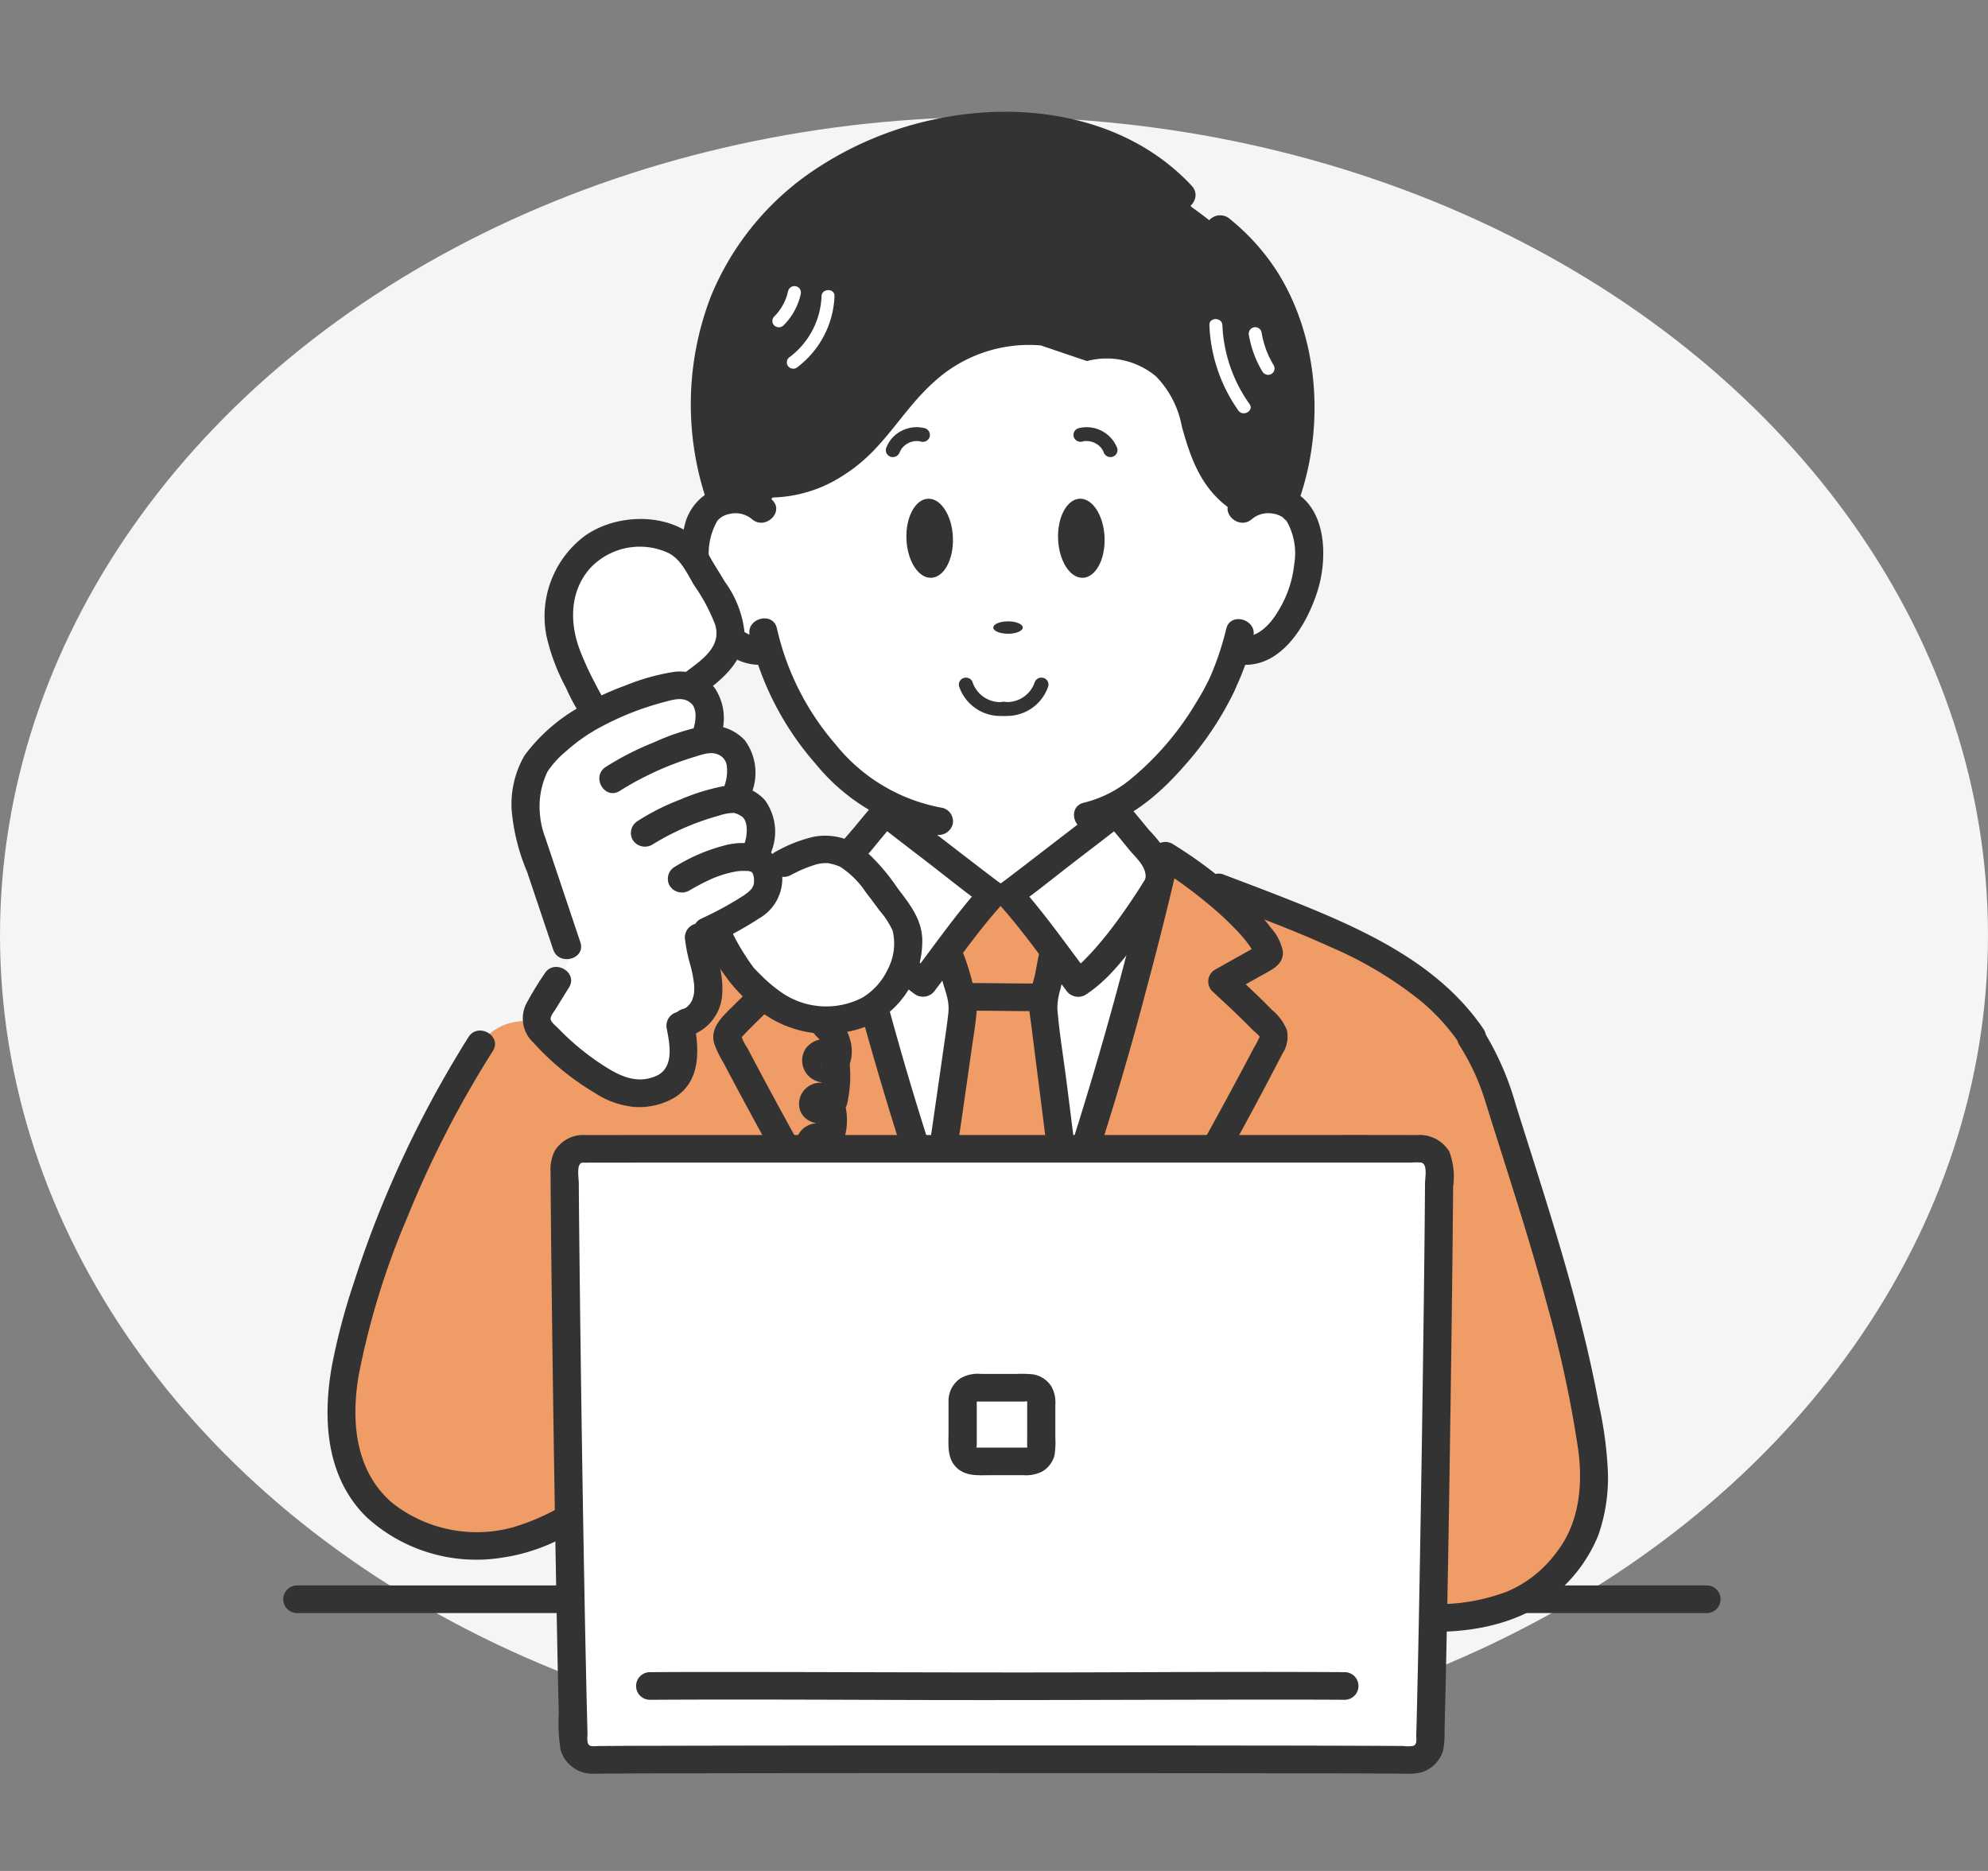
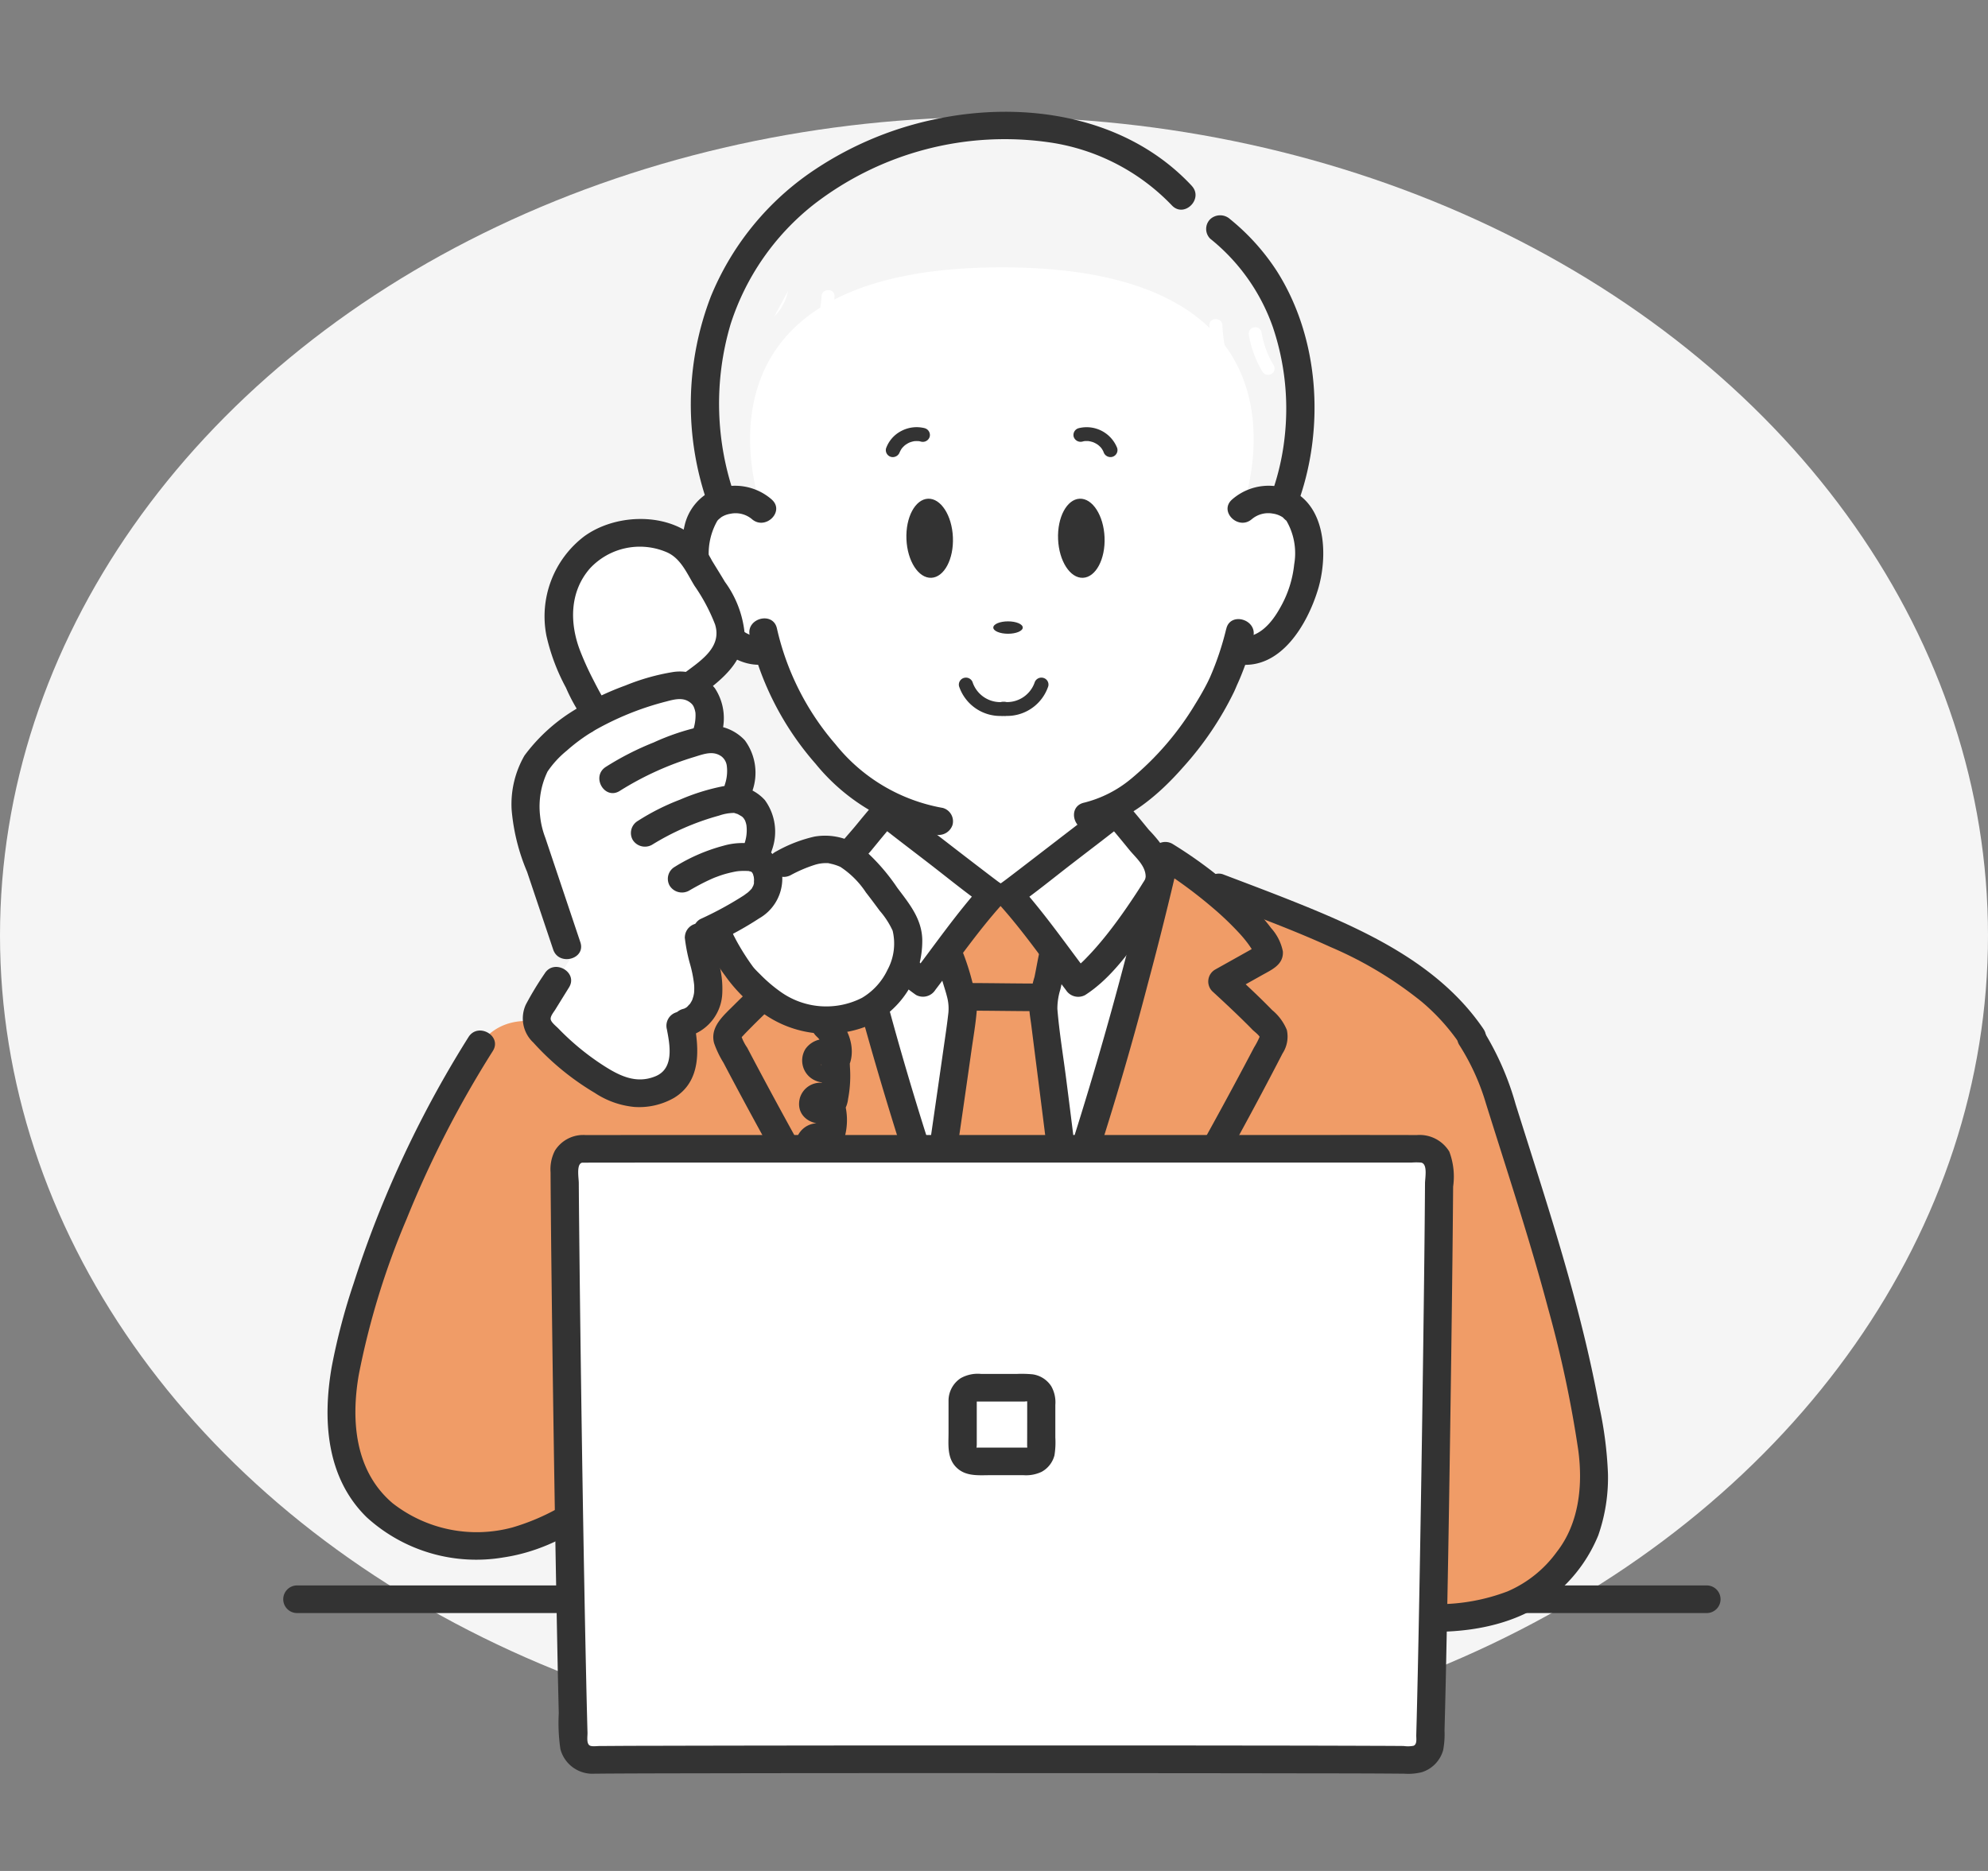
<svg xmlns="http://www.w3.org/2000/svg" width="170" height="160" viewBox="0 0 170 160">
  <rect x="0" y="0" width="170" height="160" fill="#808080" stroke="none" />
  <defs>
    <clipPath id="a">
      <rect width="150" height="160" transform="translate(433 1415)" fill="#fff" stroke="#707070" stroke-width="1" />
    </clipPath>
    <clipPath id="b">
      <rect width="122.874" height="142.123" fill="#f09c67" />
    </clipPath>
  </defs>
  <g transform="translate(2305 -1537)">
    <ellipse cx="85" cy="70" rx="85" ry="70" transform="translate(-2305 1547)" fill="#f5f5f5" />
    <g transform="translate(-2728 122)" clip-path="url(#a)">
      <g transform="translate(447.239 1424.558)">
        <g clip-path="url(#b)">
          <path d="M1.163,258.446H121.709a1.181,1.181,0,0,0,0-2.362H1.163a1.181,1.181,0,0,0,0,2.362" transform="translate(0 -130.059)" fill="#333" />
          <path d="M116.9,47.722a3.25,3.25,0,0,1,2.321-.833,2.987,2.987,0,0,1,2.676,1.458c.909,1.546.871,4.4.26,6.158a9.48,9.48,0,0,1-2.847,4.528,3.587,3.587,0,0,1-2.729.772l-.262-.043a20.079,20.079,0,0,1-.939,2.5c-.688,1.832-4.47,8.224-9.271,10.787v.588c-.4.316-8.528,6.6-9.144,7.029H95.537c-.616-.428-8.746-6.713-9.144-7.029v-.748a19.147,19.147,0,0,1-5.387-4.56,23.786,23.786,0,0,1-4.633-8.57,3.519,3.519,0,0,1-2.952-.724A9.481,9.481,0,0,1,70.574,54.5c-.61-1.763-.648-4.612.26-6.158a2.988,2.988,0,0,1,2.676-1.458,3.25,3.25,0,0,1,2.321.833S67.982,27.033,96.368,27.033,116.9,47.722,116.9,47.722" transform="translate(-34.931 -13.729)" fill="#fff" />
          <path d="M65.457,172.327c-2.567-6.248-3.321-8.579-5.444-14.972-2.979-8.972-5.748-18.838-7.868-28.065-2.708,1.7-7.414,5.241-8.775,7.992-.061.123-9.3,9.756-12.67,7.775-6.6-3.876-8.929.332-8.929.332a90.283,90.283,0,0,0-10.744,24.292c-1.233,4.485-2.037,9.559.4,13.539s7.76,5.726,12.423,4.857,8.657-3.944,11.531-7.648H65.338v14.043h38.2a17.122,17.122,0,0,0,7.417-1.6,12.548,12.548,0,0,0,4.281-4,11.123,11.123,0,0,0,1.688-8.172,120.033,120.033,0,0,0-2.5-11.93c-1.671-6.474-3.743-12.848-5.748-19.281a16.913,16.913,0,0,0-2.108-4.611l-.087-.172c-4.47-6.659-13.182-9.466-23.116-13.286-1.109-.842-2.189-1.581-3.062-2.129-2.119,9.227-4.888,19.093-7.868,28.065-2.207,6.647-2.934,8.9-5.758,15.736h-.911q-.162-.391-.315-.764" transform="translate(-4.905 -65.663)" fill="#f09c67" />
-           <path d="M83.6,32.3a11.593,11.593,0,0,1-6.02,1.882l-.942,1a3.249,3.249,0,0,0-2.321-.833,3.867,3.867,0,0,0-1.09.184,25.558,25.558,0,0,1-1.095-12.795,22.569,22.569,0,0,1,5.306-10.836c8.491-9.511,27.246-12.538,35.98-1.542a38.942,38.942,0,0,1,3.692,2.968c5.823,5.472,6.868,15.129,4.133,22.247a3.808,3.808,0,0,0-1.211-.225,3.142,3.142,0,0,0-2.663,1.226c-3.093-1.781-4.043-4.727-4.805-7.468a8.3,8.3,0,0,0-2.194-4.27,6.576,6.576,0,0,0-5.923-1.324l-3.942-1.338a12.011,12.011,0,0,0-9,3c-2.17,1.9-3.485,4.169-5.463,6.159A14.054,14.054,0,0,1,83.6,32.3" transform="translate(-35.74 -1.194)" fill="#333" />
          <path d="M112.238,6.329C106.685.38,97.972-1.015,90.212.657A29.331,29.331,0,0,0,79.463,5.32a23.932,23.932,0,0,0-8.343,10.468,25.693,25.693,0,0,0-.228,17.854c.477,1.439,2.8.824,2.323-.628a23.923,23.923,0,0,1-.409-14.85A21.318,21.318,0,0,1,79.919,7.927a26.687,26.687,0,0,1,20.265-5.293A18.086,18.086,0,0,1,110.535,8c1.049,1.124,2.749-.55,1.7-1.67" transform="translate(-34.569 0)" fill="#333" />
          <path d="M165.163,42.278c2.168-6.272,1.69-13.825-1.918-19.511a19.01,19.01,0,0,0-4-4.445,1.255,1.255,0,0,0-1.7,0,1.175,1.175,0,0,0,0,1.67,16.814,16.814,0,0,1,5.349,7.543,21.783,21.783,0,0,1,1.047,9.118,21.229,21.229,0,0,1-1.094,5c-.5,1.443,1.827,2.062,2.323.628" transform="translate(-78.293 -9.136)" fill="#333" />
          <path d="M75.472,66.165a4.765,4.765,0,0,0-5.122-.739,4.405,4.405,0,0,0-2.327,2.967A11.159,11.159,0,0,0,69.7,77.3c1.162,1.708,3,3.256,5.241,2.966a1.233,1.233,0,0,0,1.2-1.181,1.2,1.2,0,0,0-1.2-1.181c-1.672.217-2.805-1.107-3.547-2.418a9.421,9.421,0,0,1-1.233-3.767,5.634,5.634,0,0,1,.674-3.753c.047-.065.039-.052-.028.038.05-.057.1-.112.157-.164.024-.021.266-.21.154-.132a2,2,0,0,1,.81-.319,2.174,2.174,0,0,1,1.843.449c1.151,1.013,2.86-.653,1.7-1.67" transform="translate(-33.72 -33.008)" fill="#333" />
          <path d="M162.66,67.824a2.168,2.168,0,0,1,1.752-.468,2.073,2.073,0,0,1,.9.338c-.073-.05.416.423.254.218a5.531,5.531,0,0,1,.7,3.793,9.385,9.385,0,0,1-1.19,3.689c-.739,1.337-1.886,2.718-3.59,2.5a1.2,1.2,0,0,0-1.2,1.181,1.224,1.224,0,0,0,1.2,1.181c3.667.476,5.923-3.481,6.809-6.387.784-2.574.776-6.549-1.77-8.212a4.741,4.741,0,0,0-5.572.5c-1.156,1.017.552,2.683,1.7,1.67" transform="translate(-79.835 -32.997)" fill="#333" />
          <path d="M147.7,89.019a24.912,24.912,0,0,1-1.392,4.142c-.068.167.117-.239,0,0-.041.083-.078.168-.119.251-.1.208-.207.414-.317.618-.252.47-.523.932-.805,1.385a25.088,25.088,0,0,1-5.476,6.388,10.093,10.093,0,0,1-4.043,2.061c-1.51.344-.871,2.622.64,2.278,3.141-.715,5.761-2.954,7.814-5.294a27.632,27.632,0,0,0,4.37-6.461c.078-.169.151-.34.224-.512.021-.05.124-.3.055-.134s.006-.007.019-.034c.069-.151.133-.3.2-.456.087-.208.172-.416.253-.627a19.832,19.832,0,0,0,.906-2.98c.312-1.484-2.01-2.118-2.323-.628" transform="translate(-67.085 -44.779)" fill="#333" />
          <path d="M79.407,89.506a25.265,25.265,0,0,0,5.631,10.961,17.136,17.136,0,0,0,10.229,6.052,1.247,1.247,0,0,0,1.482-.825,1.187,1.187,0,0,0-.841-1.453A15.121,15.121,0,0,1,86.741,98.8a22.791,22.791,0,0,1-5.011-9.919c-.343-1.482-2.667-.855-2.323.628" transform="translate(-39.534 -44.709)" fill="#333" />
          <path d="M108.212,169.25c-2.824-6.833-3.551-9.089-5.758-15.736-2.735-8.237-5.294-17.228-7.334-25.786a2.9,2.9,0,0,1,.674-2.42c.918-1.043,2.075-2.551,3.014-3.58.4.316,8.528,6.6,9.144,7.03h1.432c.616-.428,8.746-6.713,9.144-7.03.939,1.03,2.1,2.537,3.014,3.58a2.9,2.9,0,0,1,.674,2.42c-2.04,8.558-4.6,17.55-7.334,25.786-2.207,6.647-2.934,8.9-5.758,15.736Z" transform="translate(-47.346 -61.822)" fill="#fff" />
          <path d="M113.7,170.346c.651,1.729,1.41,3.631,2.455,6.159h.91c2.6-6.291,3.422-8.7,5.259-14.231-.891-7.487-2.069-16.391-2.069-16.653a6.161,6.161,0,0,1,.218-1.4q.082-.314.148-.627c.235-1.04.278-1.572.552-2.674l.017-.054c-1.312-1.734-2.9-3.79-3.864-4.856H115.9c-.958,1.057-2.526,3.087-3.83,4.811l.121.337a13.467,13.467,0,0,1,.671,2.138,8.761,8.761,0,0,1,.53,2.477c.008.44-1.232,8.883-2.381,16.825,1.038,3.127,1.757,5.258,2.7,7.746" transform="translate(-55.291 -69.077)" fill="#f09c67" />
          <path d="M91.407,171.569c-5.089-8.65-10.121-17.34-14.811-26.206q-.236-.447-.471-.894a3.914,3.914,0,0,1-.466-.89c-.011-.063-.206.231.121-.125.213-.232.436-.456.658-.68,1.054-1.069,2.153-2.093,3.259-3.11a1.178,1.178,0,0,0-.244-1.855l-1.943-1.088-.863-.483-.54-.3-.216-.121q-.219-.14,0,.043.082.3.165.6c-.007.138-.016.047.047-.031a2.953,2.953,0,0,0,.176-.3c.1-.165.212-.327.326-.485a10.48,10.48,0,0,1,.78-.945,25.2,25.2,0,0,1,2.29-2.188,39.834,39.834,0,0,1,4.649-3.417l-1.77-.706a317.03,317.03,0,0,0,10.381,35.489c1,2.8,2.109,5.562,3.245,8.312a1.246,1.246,0,0,0,1.482.825,1.187,1.187,0,0,0,.841-1.453,270.39,270.39,0,0,1-10.976-33.175q-1.419-5.29-2.65-10.626a1.221,1.221,0,0,0-1.77-.706,37.941,37.941,0,0,0-7.01,5.533c-.9.928-2.178,2.2-2.42,3.514-.219,1.193.874,1.689,1.752,2.181l2.807,1.57-.244-1.855c-1.018.937-2.031,1.879-3.008,2.857-.884.885-2.051,1.856-1.684,3.24a8.469,8.469,0,0,0,.8,1.67q.472.9.95,1.794.915,1.717,1.847,3.425c2.574,4.721,5.229,9.4,7.923,14.056q2.24,3.873,4.511,7.726a1.2,1.2,0,0,0,2.08-1.192" transform="translate(-36.475 -64.444)" fill="#333" />
          <path d="M129.883,172.762c5.39-9.16,10.78-18.351,15.646-27.793a2.635,2.635,0,0,0,.366-2,4.32,4.32,0,0,0-1.253-1.7c-1.1-1.13-2.261-2.209-3.425-3.279q-.122.928-.243,1.855l2.806-1.571c.846-.473,1.844-.9,1.774-2.023a4.19,4.19,0,0,0-1-1.991,17.7,17.7,0,0,0-1.437-1.68,37.947,37.947,0,0,0-7.011-5.533,1.221,1.221,0,0,0-1.77.706,316.808,316.808,0,0,1-10.381,35.488c-1,2.8-2.109,5.562-3.245,8.313a1.186,1.186,0,0,0,.842,1.453,1.237,1.237,0,0,0,1.482-.825,270.426,270.426,0,0,0,10.976-33.176q1.419-5.29,2.65-10.625l-1.77.706a39.884,39.884,0,0,1,4.649,3.417,25.752,25.752,0,0,1,2.232,2.125,10.907,10.907,0,0,1,.795.947c.116.159.227.321.333.487.061.1.113.2.179.3.047.068.089.277.081.091l.164-.6c.1-.182.085-.079-.106.017s-.361.2-.54.3l-.971.544-1.943,1.087a1.179,1.179,0,0,0-.244,1.855c.96.883,1.915,1.771,2.84,2.689q.3.293.585.59c.163.166.587.469.653.683.019.059,0-.178-.041-.046a6.728,6.728,0,0,1-.466.89q-1.726,3.285-3.515,6.536c-2.44,4.444-4.948,8.852-7.49,13.242q-2.125,3.669-4.278,7.322a1.2,1.2,0,0,0,2.08,1.192" transform="translate(-60.091 -64.444)" fill="#333" />
          <path d="M121.313,151.447c-2.119,0-4.237-.043-6.356-.044a1.181,1.181,0,1,0,0,2.362c2.119,0,4.238.043,6.356.044a1.181,1.181,0,1,0,0-2.362" transform="translate(-56.657 -76.894)" fill="#333" />
          <path d="M128,144.479c-.2.814-.329,1.64-.5,2.458a10.725,10.725,0,0,0-.456,2.578c.022.563.134,1.136.2,1.695.37,2.939.748,5.878,1.115,8.818q.383,3.07.751,6.142a1.23,1.23,0,0,0,1.2,1.181,1.2,1.2,0,0,0,1.2-1.181q-.621-5.217-1.291-10.429c-.256-2.019-.6-4.049-.764-6.078a5.522,5.522,0,0,1,.261-1.675c.22-.957.366-1.928.6-2.883.358-1.478-1.964-2.109-2.323-.628" transform="translate(-63.275 -72.949)" fill="#333" />
          <path d="M111.11,166.627c.631-4.363,1.273-8.724,1.888-13.089.16-1.134.361-2.274.459-3.415a6.3,6.3,0,0,0-.283-2.149,21.227,21.227,0,0,0-1.061-3.307,1.227,1.227,0,0,0-1.648-.424,1.2,1.2,0,0,0-.432,1.616,9.364,9.364,0,0,1,.445,1.491c.134.5.309.978.433,1.476a3.882,3.882,0,0,1,.126,1.4c-.133,1.178-.253,1.926-.427,3.151-.6,4.209-1.213,8.415-1.822,12.621a1.2,1.2,0,0,0,2.323.628" transform="translate(-54.176 -73.181)" fill="#333" />
          <path d="M96.776,119.638c-.57.63-1.107,1.288-1.645,1.944-.561.685-1.194,1.341-1.7,2.062a3.59,3.59,0,0,0-.306,3.87,44.094,44.094,0,0,0,4.083,5.7,13.993,13.993,0,0,0,3.05,2.881,1.248,1.248,0,0,0,1.648-.424c1.878-2.459,3.645-5.03,5.722-7.336a1.19,1.19,0,0,0-.243-1.855c-.071-.05-.14-.1-.209-.153s-.493-.372-.185-.138q-.54-.41-1.078-.822-1.5-1.146-2.99-2.3c-1.481-1.142-2.972-2.273-4.438-3.433a1.259,1.259,0,0,0-1.7,0,1.173,1.173,0,0,0,0,1.67c1.5,1.187,3.027,2.345,4.543,3.513,1.606,1.237,3.185,2.534,4.846,3.7l-.244-1.855c-2.212,2.456-4.1,5.194-6.1,7.813l1.648-.424a8.192,8.192,0,0,1-1.367-1.182c-.527-.537-1.018-1.107-1.492-1.689-.891-1.1-1.709-2.252-2.491-3.425-.278-.417-.552-.837-.813-1.264a3.534,3.534,0,0,1-.237-.4c-.056-.127.019-.006.025.038a1.345,1.345,0,0,1,0-.394c.128-.806.849-1.412,1.347-2.017.669-.812,1.327-1.635,2.033-2.417,1.025-1.134-.673-2.811-1.7-1.67" transform="translate(-46.166 -60.568)" fill="#333" />
          <path d="M130.712,121.308c.706.782,1.364,1.6,2.033,2.417.5.6,1.219,1.213,1.347,2.017a1.423,1.423,0,0,1,.009.386c0-.006.08-.168.02-.031a3.528,3.528,0,0,1-.236.4c-.262.427-.535.847-.813,1.264-.781,1.173-1.6,2.329-2.49,3.425-.474.582-.966,1.152-1.492,1.689a8.2,8.2,0,0,1-1.367,1.182l1.648.424c-2-2.62-3.887-5.357-6.1-7.813l-.244,1.855c1.661-1.166,3.24-2.464,4.846-3.7,1.516-1.169,3.042-2.326,4.543-3.513a1.172,1.172,0,0,0,0-1.67,1.251,1.251,0,0,0-1.7,0c-1.467,1.159-2.957,2.291-4.438,3.433q-1.494,1.151-2.99,2.3-.538.412-1.078.822c.308-.233-.1.076-.185.138s-.139.1-.209.153a1.19,1.19,0,0,0-.244,1.855c2.076,2.306,3.844,4.876,5.722,7.336a1.242,1.242,0,0,0,1.648.424c2.194-1.412,3.819-3.727,5.294-5.807.6-.839,1.174-1.692,1.712-2.568a3.545,3.545,0,0,0,.121-3.564,11.687,11.687,0,0,0-1.681-2.181c-.647-.787-1.285-1.582-1.968-2.339-1.03-1.14-2.728.535-1.7,1.67" transform="translate(-60.381 -60.568)" fill="#333" />
          <path d="M180.792,145.668c-3.764-5.549-10.092-8.45-16.186-10.888-2.034-.814-4.088-1.583-6.136-2.362a1.183,1.183,0,1,0-.64,2.278c3.311,1.259,6.647,2.476,9.868,3.95a33.052,33.052,0,0,1,7.8,4.678,17.829,17.829,0,0,1,3.212,3.536c.855,1.26,2.942.078,2.08-1.192" transform="translate(-78.171 -67.222)" fill="#333" />
          <path d="M197.3,160.443a19.606,19.606,0,0,1,2.257,4.974c.614,1.962,1.238,3.92,1.857,5.88,1.218,3.856,2.414,7.719,3.453,11.626a99.344,99.344,0,0,1,2.584,12.14c.4,2.979.079,6.24-1.827,8.682a10.153,10.153,0,0,1-4.227,3.392,16.808,16.808,0,0,1-6.032,1.092,1.181,1.181,0,0,0,0,2.362c3.852-.025,7.936-.994,10.71-3.758a12.863,12.863,0,0,0,3.086-4.491,14.967,14.967,0,0,0,.829-5.276,33.135,33.135,0,0,0-.766-5.867q-.589-3.154-1.361-6.273c-1.025-4.175-2.259-8.3-3.544-12.4-.737-2.356-1.489-4.707-2.229-7.061a24.55,24.55,0,0,0-2.711-6.213c-.831-1.278-2.917-.094-2.08,1.192" transform="translate(-96.727 -80.601)" fill="#333" />
          <path d="M89.095,158.607a1.751,1.751,0,0,1,.6,1.086,3.163,3.163,0,0,1-.1.584l.354-.042.32.463-.5.5-.219-.093c-.073.019-.036-.284-.023.008,0,.1.027.2.035.294a8.408,8.408,0,0,1-.08,1.855,2.464,2.464,0,0,1-.117.57c.08-.162.046-.054-.008-.055.038,0,.106-.042.147-.008a.333.333,0,0,1,.269.211q.535.283-.185.543c-.674.563-.376.144-.376.489a8.268,8.268,0,0,1,.026,1.214,3.731,3.731,0,0,1-.2.777,3.036,3.036,0,0,1-.135.307,1.871,1.871,0,0,1-.093.17q-.135.205.125-.09h.641q.314.313.171.112-.318-.557-.576.9c-.885-.057-.2-.212-.3-.025-.057.1,0,.651-.035.8a4.851,4.851,0,0,1-.969,1.846,1.2,1.2,0,0,0,0,1.67,1.23,1.23,0,0,0,1.7,0,5.977,5.977,0,0,0,1.659-4.779,2.3,2.3,0,0,0-1.47-1.79,1.882,1.882,0,0,0-2.24.944,1.906,1.906,0,0,0,.608,2.184,1.749,1.749,0,0,0,2.619-.368,5.529,5.529,0,0,0,.717-4.742,2.294,2.294,0,0,0-1.648-1.53,1.824,1.824,0,0,0-2.14,1.29c-.462,1.855,1.708,2.738,3.1,1.793a2.445,2.445,0,0,0,1.029-1.739,10.545,10.545,0,0,0,.155-2.772A2.438,2.438,0,0,0,90.8,159.1a2.016,2.016,0,0,0-2.643.581,1.874,1.874,0,0,0,.556,2.553,2.061,2.061,0,0,0,2.589-.284c1.414-1.388.824-3.795-.5-5.013-1.131-1.038-2.838.628-1.7,1.67" transform="translate(-43.517 -79.538)" fill="#333" />
          <path d="M50.08,88.593a29.07,29.07,0,0,1-1.941-3.6,15.534,15.534,0,0,1-1.146-3.309,7.464,7.464,0,0,1,2.357-6.917,7.061,7.061,0,0,1,6.8-1.165,4.3,4.3,0,0,1,1.682.96,6.465,6.465,0,0,1,.941,1.311c.634,1.06,1.649,2.617,2.2,3.773a4.032,4.032,0,0,1,.521,2.925c-.108.7-.616,1.448-1.955,2.665l-1.149.848" transform="translate(-23.346 -37.179)" fill="#fff" />
          <path d="M74.169,135.505a15.124,15.124,0,0,0,2.222,3.707,15.28,15.28,0,0,0,2.621,2.26,8.07,8.07,0,0,0,7.527.657,6.813,6.813,0,0,0,3.806-5.644,4.115,4.115,0,0,0-.225-1.9,6.432,6.432,0,0,0-.849-1.37,42.234,42.234,0,0,0-2.666-3.385,4.276,4.276,0,0,0-2.527-1.584,4.828,4.828,0,0,0-3.256.54l-1.133.563" transform="translate(-36.942 -65.085)" fill="#fff" />
          <path d="M59.981,114.338c.171,0,.331,0,.492.02a1.648,1.648,0,0,1,1.486,1.437c.246,1.442-.407,2.195-1.541,2.913A33.911,33.911,0,0,1,56.071,121a16.023,16.023,0,0,0,.587,2.854,5.677,5.677,0,0,1,.125,2.687,2.441,2.441,0,0,1-2.314,1.993,10.385,10.385,0,0,1,.3,2.859,3.281,3.281,0,0,1-1.134,2.338,3.414,3.414,0,0,1-.929.492,4.992,4.992,0,0,1-3.413.039,7.575,7.575,0,0,1-1.22-.605,23.311,23.311,0,0,1-5.155-4.134,2.165,2.165,0,0,1-.733-1.343,2.26,2.26,0,0,1,.457-1.186c.833-1.343.838-1.353,2.495-4.03q-1.784-5.33-3.579-10.659c-.507-1.506-.356-4.833.813-6.26a15.484,15.484,0,0,1,3.985-3.435,26.046,26.046,0,0,1,6.816-2.761,4.145,4.145,0,0,1,1.942-.128,2.444,2.444,0,0,1,1.762,1.634,4.259,4.259,0,0,1-.166,2.559l.05.389a2.5,2.5,0,0,1,.964.02,2.452,2.452,0,0,1,1.817,1.575,4.263,4.263,0,0,1-.075,2.564l-.2.94a1.145,1.145,0,0,1,.2.039,2.371,2.371,0,0,1,1.767,1.526,4.162,4.162,0,0,1-.07,2.485Z" transform="translate(-20.564 -50.609)" fill="#fff" />
          <path d="M19.567,160.215a92.941,92.941,0,0,0-7.149,13.793q-1.488,3.565-2.665,7.245a54.264,54.264,0,0,0-1.879,7.137c-.788,4.506-.5,9.483,2.987,12.893a13.914,13.914,0,0,0,11.716,3.429c5.213-.785,9.562-4.271,12.684-8.264a1.175,1.175,0,0,0-.432-1.616,1.249,1.249,0,0,0-1.648.424,18.836,18.836,0,0,1-9.849,6.893,11.679,11.679,0,0,1-10.262-2.075c-3.226-2.749-3.557-7.059-2.891-10.954a66.514,66.514,0,0,1,4.094-13.343,89.436,89.436,0,0,1,7.373-14.369c.818-1.3-1.266-2.484-2.08-1.192" transform="translate(-3.742 -81.086)" fill="#333" />
          <path d="M44.555,103.4a15.033,15.033,0,0,0-4.573,4.069,8.336,8.336,0,0,0-1.1,4.645,17.268,17.268,0,0,0,1.319,5.3l2.234,6.65c.483,1.437,2.81.822,2.323-.628l-2-5.962-1-2.981a7.223,7.223,0,0,1-.447-1.9,6.878,6.878,0,0,1,.642-3.753,8.286,8.286,0,0,1,1.629-1.774,15.033,15.033,0,0,1,2.188-1.621,1.188,1.188,0,0,0-1.216-2.04" transform="translate(-19.369 -52.418)" fill="#333" />
          <path d="M61.742,103.027a4.662,4.662,0,0,0-.419-4.322,3.853,3.853,0,0,0-3.552-1.391,18.692,18.692,0,0,0-4.1,1.156,23.984,23.984,0,0,0-4.059,1.918,1.188,1.188,0,0,0,1.216,2.039,24.786,24.786,0,0,1,6.343-2.591c.8-.218,1.506-.367,2.092.134a.866.866,0,0,1,.252.328,1.964,1.964,0,0,1,.148.53,3.823,3.823,0,0,1-.249,1.571c-.471,1.452,1.855,2.073,2.323.628" transform="translate(-24.429 -49.406)" fill="#333" />
          <path d="M66.876,112.355a4.676,4.676,0,0,0-.616-4.414,3.983,3.983,0,0,0-3.824-1.158,20.008,20.008,0,0,0-3.968,1.342,24.7,24.7,0,0,0-4.1,2.093c-1.286.837-.081,2.884,1.216,2.039a26.252,26.252,0,0,1,6.409-2.908c.851-.27,1.586-.521,2.276-.026a1.213,1.213,0,0,1,.453.826,3.581,3.581,0,0,1-.17,1.578,1.2,1.2,0,0,0,2.323.628" transform="translate(-26.807 -54.19)" fill="#333" />
          <path d="M71.249,122.627a4.594,4.594,0,0,0-.6-4.3,3.841,3.841,0,0,0-3.6-1.173,18.072,18.072,0,0,0-3.65,1.14,19.637,19.637,0,0,0-3.616,1.823,1.2,1.2,0,0,0-.432,1.616,1.231,1.231,0,0,0,1.648.424,21.938,21.938,0,0,1,5.741-2.5,4.019,4.019,0,0,1,1.2-.226c.21,0-.2-.066.121.011.041.01.3.1.245.076.045.018.378.211.4.23a.914.914,0,0,1,.215.268c.048.085,0-.033.063.128a2.174,2.174,0,0,1,.092.333A3.449,3.449,0,0,1,68.926,122a1.2,1.2,0,0,0,2.323.628" transform="translate(-29.486 -59.468)" fill="#333" />
          <path d="M67.315,142.219a14.418,14.418,0,0,0,.418,2.178,10.862,10.862,0,0,1,.385,1.892c.01.158.013.316.007.474q-.005.135-.018.269c.014-.091.008-.062-.019.087s-.076.29-.123.434c-.05.128-.051.131,0,.01-.023.048-.048.094-.074.141a2.586,2.586,0,0,1-.2.312c.151-.2-.132.117-.165.151q-.157.132,0,.009c-.057.039-.116.076-.177.109-.124.061-.123.064,0,.011a1.95,1.95,0,0,1-.2.063,1.194,1.194,0,0,0-.842,1.453,1.229,1.229,0,0,0,1.482.825,3.976,3.976,0,0,0,2.737-3.671,8.017,8.017,0,0,0-.3-2.536c-.092-.375-.2-.748-.288-1.122-.049-.2-.1-.4-.136-.6-.022-.111-.044-.222-.061-.334-.037-.246.027.277-.017-.157a1.221,1.221,0,0,0-1.2-1.181,1.206,1.206,0,0,0-1.2,1.181" transform="translate(-32.999 -71.629)" fill="#333" />
          <path d="M42.637,149.168a26.943,26.943,0,0,0-1.615,2.665,2.826,2.826,0,0,0,.649,3.247,22.634,22.634,0,0,0,5.254,4.3,7.369,7.369,0,0,0,3.377,1.2,6,6,0,0,0,3.415-.787c2.323-1.423,2.134-4.187,1.69-6.489a1.22,1.22,0,0,0-1.482-.825,1.2,1.2,0,0,0-.841,1.453c.258,1.34.646,3.349-.961,4.019-1.677.7-3.133-.054-4.527-.956a21.764,21.764,0,0,1-3.793-3.129c-.181-.187-.583-.493-.648-.757s.25-.632.385-.85q.587-.949,1.177-1.9c.808-1.3-1.275-2.491-2.08-1.192" transform="translate(-20.298 -75.474)" fill="#333" />
          <path d="M69.464,135.6a27.743,27.743,0,0,0,3.823-2.091,3.916,3.916,0,0,0,1.976-3.174,3.091,3.091,0,0,0-1.931-3.084,5.855,5.855,0,0,0-3.114.049,15.237,15.237,0,0,0-4.145,1.8,1.184,1.184,0,0,0-.432,1.616,1.24,1.24,0,0,0,1.648.424c.559-.326,1.128-.636,1.715-.909q.179-.083.361-.162l.151-.064c-.2.086-.035.015.006,0,.23-.085.459-.172.694-.245a10.1,10.1,0,0,1,1.24-.29c.133-.024-.132.017-.13.017a.706.706,0,0,0,.149-.016c.085-.008.17-.014.255-.018.174-.009.349-.011.524,0,.09,0,.18.007.269.016-.293-.027.19.072.024.013-.149-.053,0,.013.022.016.058.013.183.154-.03-.039.031.028.062.056.093.083.193.163.011-.029,0-.028.034,0,.119.19.141.226.142.236-.037-.164,0,.009.016.069.038.141.058.209.008.027.03.151.01.033-.024-.143.011.156.011.157.006.11-.017.23,0,.338.016.125.012-.066.017-.09-.013.057-.021.114-.035.17s-.112.343-.047.176c.059-.151-.078.125-.112.185-.142.243.1-.087-.04.059-.071.073-.139.147-.213.217s-.161.137-.241.206c.209-.183-.128.087-.188.126a29.435,29.435,0,0,1-3.74,2.035,1.175,1.175,0,0,0-.432,1.616,1.251,1.251,0,0,0,1.648.424" transform="translate(-32.612 -64.527)" fill="#333" />
          <path d="M49.754,86.523c.272.325-.023-.058-.078-.146-.1-.166-.2-.338-.3-.508-.254-.453-.495-.913-.73-1.376a25.518,25.518,0,0,1-1.117-2.47c-.9-2.355-.9-5.035.854-7.035A5.823,5.823,0,0,1,54.9,73.593c1.235.507,1.765,1.827,2.416,2.887a15.681,15.681,0,0,1,1.757,3.3c.592,1.872-1.066,3.01-2.473,4.049a1.205,1.205,0,0,0-.432,1.616,1.227,1.227,0,0,0,1.648.424c1.876-1.385,3.774-2.893,3.779-5.4a8.927,8.927,0,0,0-1.675-4.321c-.364-.613-.744-1.216-1.114-1.824a7.594,7.594,0,0,0-1.6-2.1c-2.551-2.049-6.761-1.843-9.333.038a8.6,8.6,0,0,0-3.217,8.495A17.27,17.27,0,0,0,46.326,85.2a14.89,14.89,0,0,0,1.724,2.991,1.23,1.23,0,0,0,1.7,0,1.191,1.191,0,0,0,0-1.67" transform="translate(-22.167 -35.944)" fill="#333" />
          <path d="M71.8,134.621a11.717,11.717,0,0,0,1.7,3.139,13.046,13.046,0,0,0,2.863,2.933,9.376,9.376,0,0,0,9.415,1.332,8,8,0,0,0,4.585-7.369c-.054-1.77-1.108-3.042-2.131-4.4a17.177,17.177,0,0,0-2.946-3.358,5.3,5.3,0,0,0-4.14-1.025,12.062,12.062,0,0,0-3.271,1.268c-1.383.687-.165,2.726,1.216,2.04a11.853,11.853,0,0,1,2.051-.883,3.175,3.175,0,0,1,1.106-.156c.355.007-.216-.056.109.01.065.013.13.029.195.044a4.149,4.149,0,0,1,.808.267,7.626,7.626,0,0,1,2.186,2.188c.4.512.788,1.036,1.174,1.559a7.128,7.128,0,0,1,1.108,1.707,4.717,4.717,0,0,1-.439,3.351,5.53,5.53,0,0,1-2.181,2.395,6.728,6.728,0,0,1-6.977-.528,12.779,12.779,0,0,1-1.734-1.485c-.205-.2-.412-.406-.6-.627.173.2.014.015-.025-.039-.084-.119-.171-.236-.253-.355q-.474-.682-.892-1.4c-.148-.254-.292-.512-.422-.775a1.508,1.508,0,0,1-.181-.457c-.435-1.456-2.761-.837-2.323.628" transform="translate(-35.736 -63.887)" fill="#333" />
          <path d="M85.3,179.773c-15.264.108-30.453.2-35.847.213a1.535,1.535,0,0,0-1.546,1.527c.031,8.592.454,38.326.776,49.256a1.54,1.54,0,0,0,1.58,1.478c4.874-.074,19.97-.028,35.037.022,15.067-.05,30.163-.1,35.038-.022a1.539,1.539,0,0,0,1.579-1.478c.322-10.93.745-40.664.776-49.256a1.535,1.535,0,0,0-1.546-1.527c-5.394-.018-20.583-.1-35.847-.213" transform="translate(-23.86 -91.302)" fill="#fff" />
          <path d="M48.256,177.793a2.852,2.852,0,0,0-2.377,1.343,3.484,3.484,0,0,0-.371,1.847q.006,1.228.017,2.456.028,3.337.069,6.674.1,8.581.238,17.162.132,8.308.3,16.616.037,1.676.078,3.353a15.356,15.356,0,0,0,.14,3.07,2.832,2.832,0,0,0,2.92,2.1c.314,0,.628-.006.942-.008,2.6-.017,5.191-.02,7.787-.025q6.2-.012,12.407-.015,7.287-.005,14.574,0,7.248,0,14.5.005,5.985.005,11.971.016c2.353,0,4.706.007,7.059.027a4.788,4.788,0,0,0,1.515-.131,2.752,2.752,0,0,0,1.812-1.884,7.435,7.435,0,0,0,.117-1.681q.089-3.271.153-6.542.178-8.55.3-17.1.129-8.378.225-16.757.034-3.058.058-6.115a6.069,6.069,0,0,0-.328-2.991,2.971,2.971,0,0,0-2.77-1.414q-3.312-.008-6.625-.006l-11.7,0h-29.3l-12.909,0q-4.382,0-8.763.006-1.021,0-2.041,0a1.181,1.181,0,0,0,0,2.362c1.9-.006,3.794-.005,5.691-.007l10.836,0,13.814,0H93.224l13.272,0,9.753,0,2.88,0a4.73,4.73,0,0,1,.822,0c.582.111.337,1.31.334,1.775-.029,4.522-.087,9.044-.147,13.565q-.114,8.679-.264,17.357c-.085,4.96-.175,9.92-.3,14.88q-.018.686-.037,1.372c-.008.3.09.774-.222.921a2.464,2.464,0,0,1-.855.021q-1.366-.011-2.73-.014-4.776-.018-9.552-.021Q99.6,230,93.025,230q-7.261,0-14.522,0-6.833,0-13.666.009-5.291.006-10.583.019-1.72,0-3.439.013l-1.135.007c-.242,0-.686.075-.861-.07-.249-.207-.144-.769-.152-1.067q-.02-.7-.037-1.392-.041-1.59-.075-3.18-.084-3.794-.153-7.59-.16-8.672-.28-17.345-.105-7.484-.181-14.97-.011-1.273-.02-2.545c0-.4-.241-1.7.334-1.732,1.541-.087,1.551-2.449,0-2.362" transform="translate(-22.667 -90.29)" fill="#333" />
-           <path d="M61.289,273.5c7.362-.045,14.725-.007,22.086.015,8.919.027,17.837-.013,26.756-.027,3.521-.005,7.043-.01,10.564.011a1.181,1.181,0,0,0,0-2.362c-7.2-.044-14.392-.006-21.587.016-9.008.028-18.015-.014-27.024-.027-3.6-.005-7.2-.01-10.8.011a1.181,1.181,0,0,0,0,2.362" transform="translate(-29.948 -137.695)" fill="#333" />
          <path d="M113.3,221.564q0,1.387,0,2.774c0,1.042-.144,2.188.682,2.993.8.781,1.9.653,2.933.652q1.393,0,2.786,0a3.1,3.1,0,0,0,1.562-.288,2.247,2.247,0,0,0,1.095-1.408,7.016,7.016,0,0,0,.075-1.523q0-.73,0-1.461,0-.667,0-1.335a2.785,2.785,0,0,0-.345-1.585,2.277,2.277,0,0,0-1.6-1.025,10.011,10.011,0,0,0-1.309-.036h-3.108a2.98,2.98,0,0,0-1.722.361,2.308,2.308,0,0,0-1.049,1.88,1.2,1.2,0,0,0,1.2,1.181,1.219,1.219,0,0,0,1.2-1.181c.014-.3-.071.239.019-.038l-.049.124q.106-.164-.035.031c.079-.049.134-.062-.044.019.249-.113-.245,0,.035-.022-.34.031.124.008.209.008H119.8a1.513,1.513,0,0,1,.438,0l-.141-.012c.128.041.115.033-.04-.023.247.1-.172-.1.031.026l-.08-.1c.065.114.063.1,0-.05.087.268.025-.253.019.038,0,.15,0,.3,0,.451q0,.563,0,1.126,0,1.164-.005,2.328a1.051,1.051,0,0,1,0,.279c.009-.044.018-.089.026-.133a1.048,1.048,0,0,1-.046.171c.053-.049.035-.228,0-.05l.079-.1q-.145.132.043-.019c-.276.071.191-.031.007.008s.3.011,0,0c-.175,0-.35,0-.524,0h-3.841a.853.853,0,0,1-.261,0c.154.023.186.023.1,0s-.058-.015.082.036c-.271-.113.207.133-.033-.025.093.13.1.14.033.031l.048.124-.027-.084c-.029-.131-.027-.116.006.046-.036-.032,0-.322,0-.375q0-.626,0-1.251,0-1.279,0-2.557a1.2,1.2,0,0,0-2.409,0" transform="translate(-56.427 -111.387)" fill="#333" />
          <path d="M131.971,70.7c.078,1.868,1.031,3.347,2.128,3.3s1.924-1.594,1.846-3.463-1.03-3.347-2.128-3.3-1.924,1.594-1.846,3.463" transform="translate(-65.73 -34.146)" fill="#333" />
          <path d="M118.9,101.6a3.714,3.714,0,0,1-3.817-2.531.6.6,0,0,1,.446-.719.608.608,0,0,1,.733.433,2.5,2.5,0,0,0,2.639,1.627.6.6,0,1,1,0,1.19" transform="translate(-57.312 -49.941)" fill="#333" />
          <path d="M122.1,101.6a.6.6,0,1,1,0-1.19,2.5,2.5,0,0,0,2.639-1.628.613.613,0,0,1,.737-.429.593.593,0,0,1,.441.716A3.714,3.714,0,0,1,122.1,101.6" transform="translate(-60.514 -49.944)" fill="#333" />
          <path d="M103.827,56.922c.006-.016.012-.032.018-.048.017-.043.008-.021-.027.065a.465.465,0,0,0,.036-.077c.028-.055.058-.109.09-.162.015-.024.031-.047.047-.07.054-.078.007-.005-.023.027.042-.045.079-.1.121-.141s.087-.089.134-.13l.065-.056c.055-.048-.112.082-.027.022a2.5,2.5,0,0,1,.32-.2l.077-.037c.066-.033-.133.053-.034.015.059-.023.117-.045.178-.063s.121-.034.183-.048l.084-.017c.075-.016-.149.018-.042.006A2.23,2.23,0,0,1,105.4,56c.025,0,.129.014.021,0s0,0,.021,0c.068.011.135.027.2.045a.615.615,0,0,0,.739-.428.606.606,0,0,0-.437-.725,2.8,2.8,0,0,0-2,.244,2.69,2.69,0,0,0-1.3,1.49.6.6,0,0,0,.437.725.625.625,0,0,0,.739-.429" transform="translate(-51.116 -27.834)" fill="#333" />
          <path d="M138.335,56.607a2.805,2.805,0,0,0-3.312-1.709.6.6,0,0,0-.411.739.621.621,0,0,0,.754.4c.061-.017.122-.029.185-.042s-.149.017-.043.007l.1-.009c.057,0,.114,0,.171,0l.1.005c.107.006-.118-.018-.042-.006a2.523,2.523,0,0,1,.351.076l.1.032c.1.033-.1-.044-.034-.015s.115.051.172.079.1.054.151.084c.029.018.058.036.086.055s.107.07.022.014,0,0,.019.017l.078.066c.042.038.083.077.122.118l.068.075c.069.077-.065-.086-.023-.027s.074.1.106.153.056.1.083.147c.06.107-.051-.133-.008-.018.012.031.025.063.037.095a.621.621,0,0,0,.754.4.6.6,0,0,0,.411-.739" transform="translate(-67.034 -27.835)" fill="#333" />
          <path d="M157.76,36.553a13.544,13.544,0,0,0,2.471,7.288c.405.571,1.368.028.959-.55a12.508,12.508,0,0,1-2.32-6.739c-.028-.7-1.138-.7-1.11,0" transform="translate(-78.578 -18.298)" fill="#fff" />
          <path d="M164.479,38.108a8.967,8.967,0,0,0,1.161,3.125.568.568,0,0,0,.759.195.548.548,0,0,0,.2-.745c-.138-.23-.267-.466-.383-.707-.031-.064-.061-.129-.09-.194-.008-.017-.067-.156-.03-.066q-.078-.185-.147-.374a8.565,8.565,0,0,1-.4-1.524.555.555,0,0,0-1.071.289" transform="translate(-81.919 -19.003)" fill="#fff" />
          <path d="M88.732,31.515a6.867,6.867,0,0,1-2.7,5.182.556.556,0,0,0-.2.745.565.565,0,0,0,.759.195,8.026,8.026,0,0,0,3.248-6.122c.025-.7-1.086-.7-1.11,0" transform="translate(-42.716 -15.739)" fill="#fff" />
-           <path d="M84.647,30.695a4.865,4.865,0,0,1-.189.655c-.019.05-.038.1-.058.15-.006.015-.034.059-.031.074.027-.062.032-.075.016-.038l-.017.037q-.071.155-.153.306a4.948,4.948,0,0,1-.358.56.586.586,0,0,1-.061.08c.009,0,.068-.083.012-.015-.034.042-.068.083-.1.124-.079.092-.163.18-.248.266a.543.543,0,0,0,0,.77.573.573,0,0,0,.785,0,5.434,5.434,0,0,0,1.477-2.679.554.554,0,0,0-.387-.67.565.565,0,0,0-.683.38" transform="translate(-41.489 -15.389)" fill="#fff" />
+           <path d="M84.647,30.695a4.865,4.865,0,0,1-.189.655c-.019.05-.038.1-.058.15-.006.015-.034.059-.031.074.027-.062.032-.075.016-.038l-.017.037q-.071.155-.153.306a4.948,4.948,0,0,1-.358.56.586.586,0,0,1-.061.08c.009,0,.068-.083.012-.015-.034.042-.068.083-.1.124-.079.092-.163.18-.248.266" transform="translate(-41.489 -15.389)" fill="#fff" />
          <path d="M123.458,89.084c0,.293-.564.53-1.259.53s-1.26-.237-1.26-.53.564-.53,1.26-.53,1.259.237,1.259.53" transform="translate(-60.238 -44.975)" fill="#333" />
          <path d="M106.134,70.7c.078,1.868,1.031,3.347,2.128,3.3s1.924-1.594,1.846-3.463-1.03-3.347-2.128-3.3-1.924,1.594-1.846,3.463" transform="translate(-52.861 -34.146)" fill="#333" />
        </g>
      </g>
    </g>
  </g>
</svg>